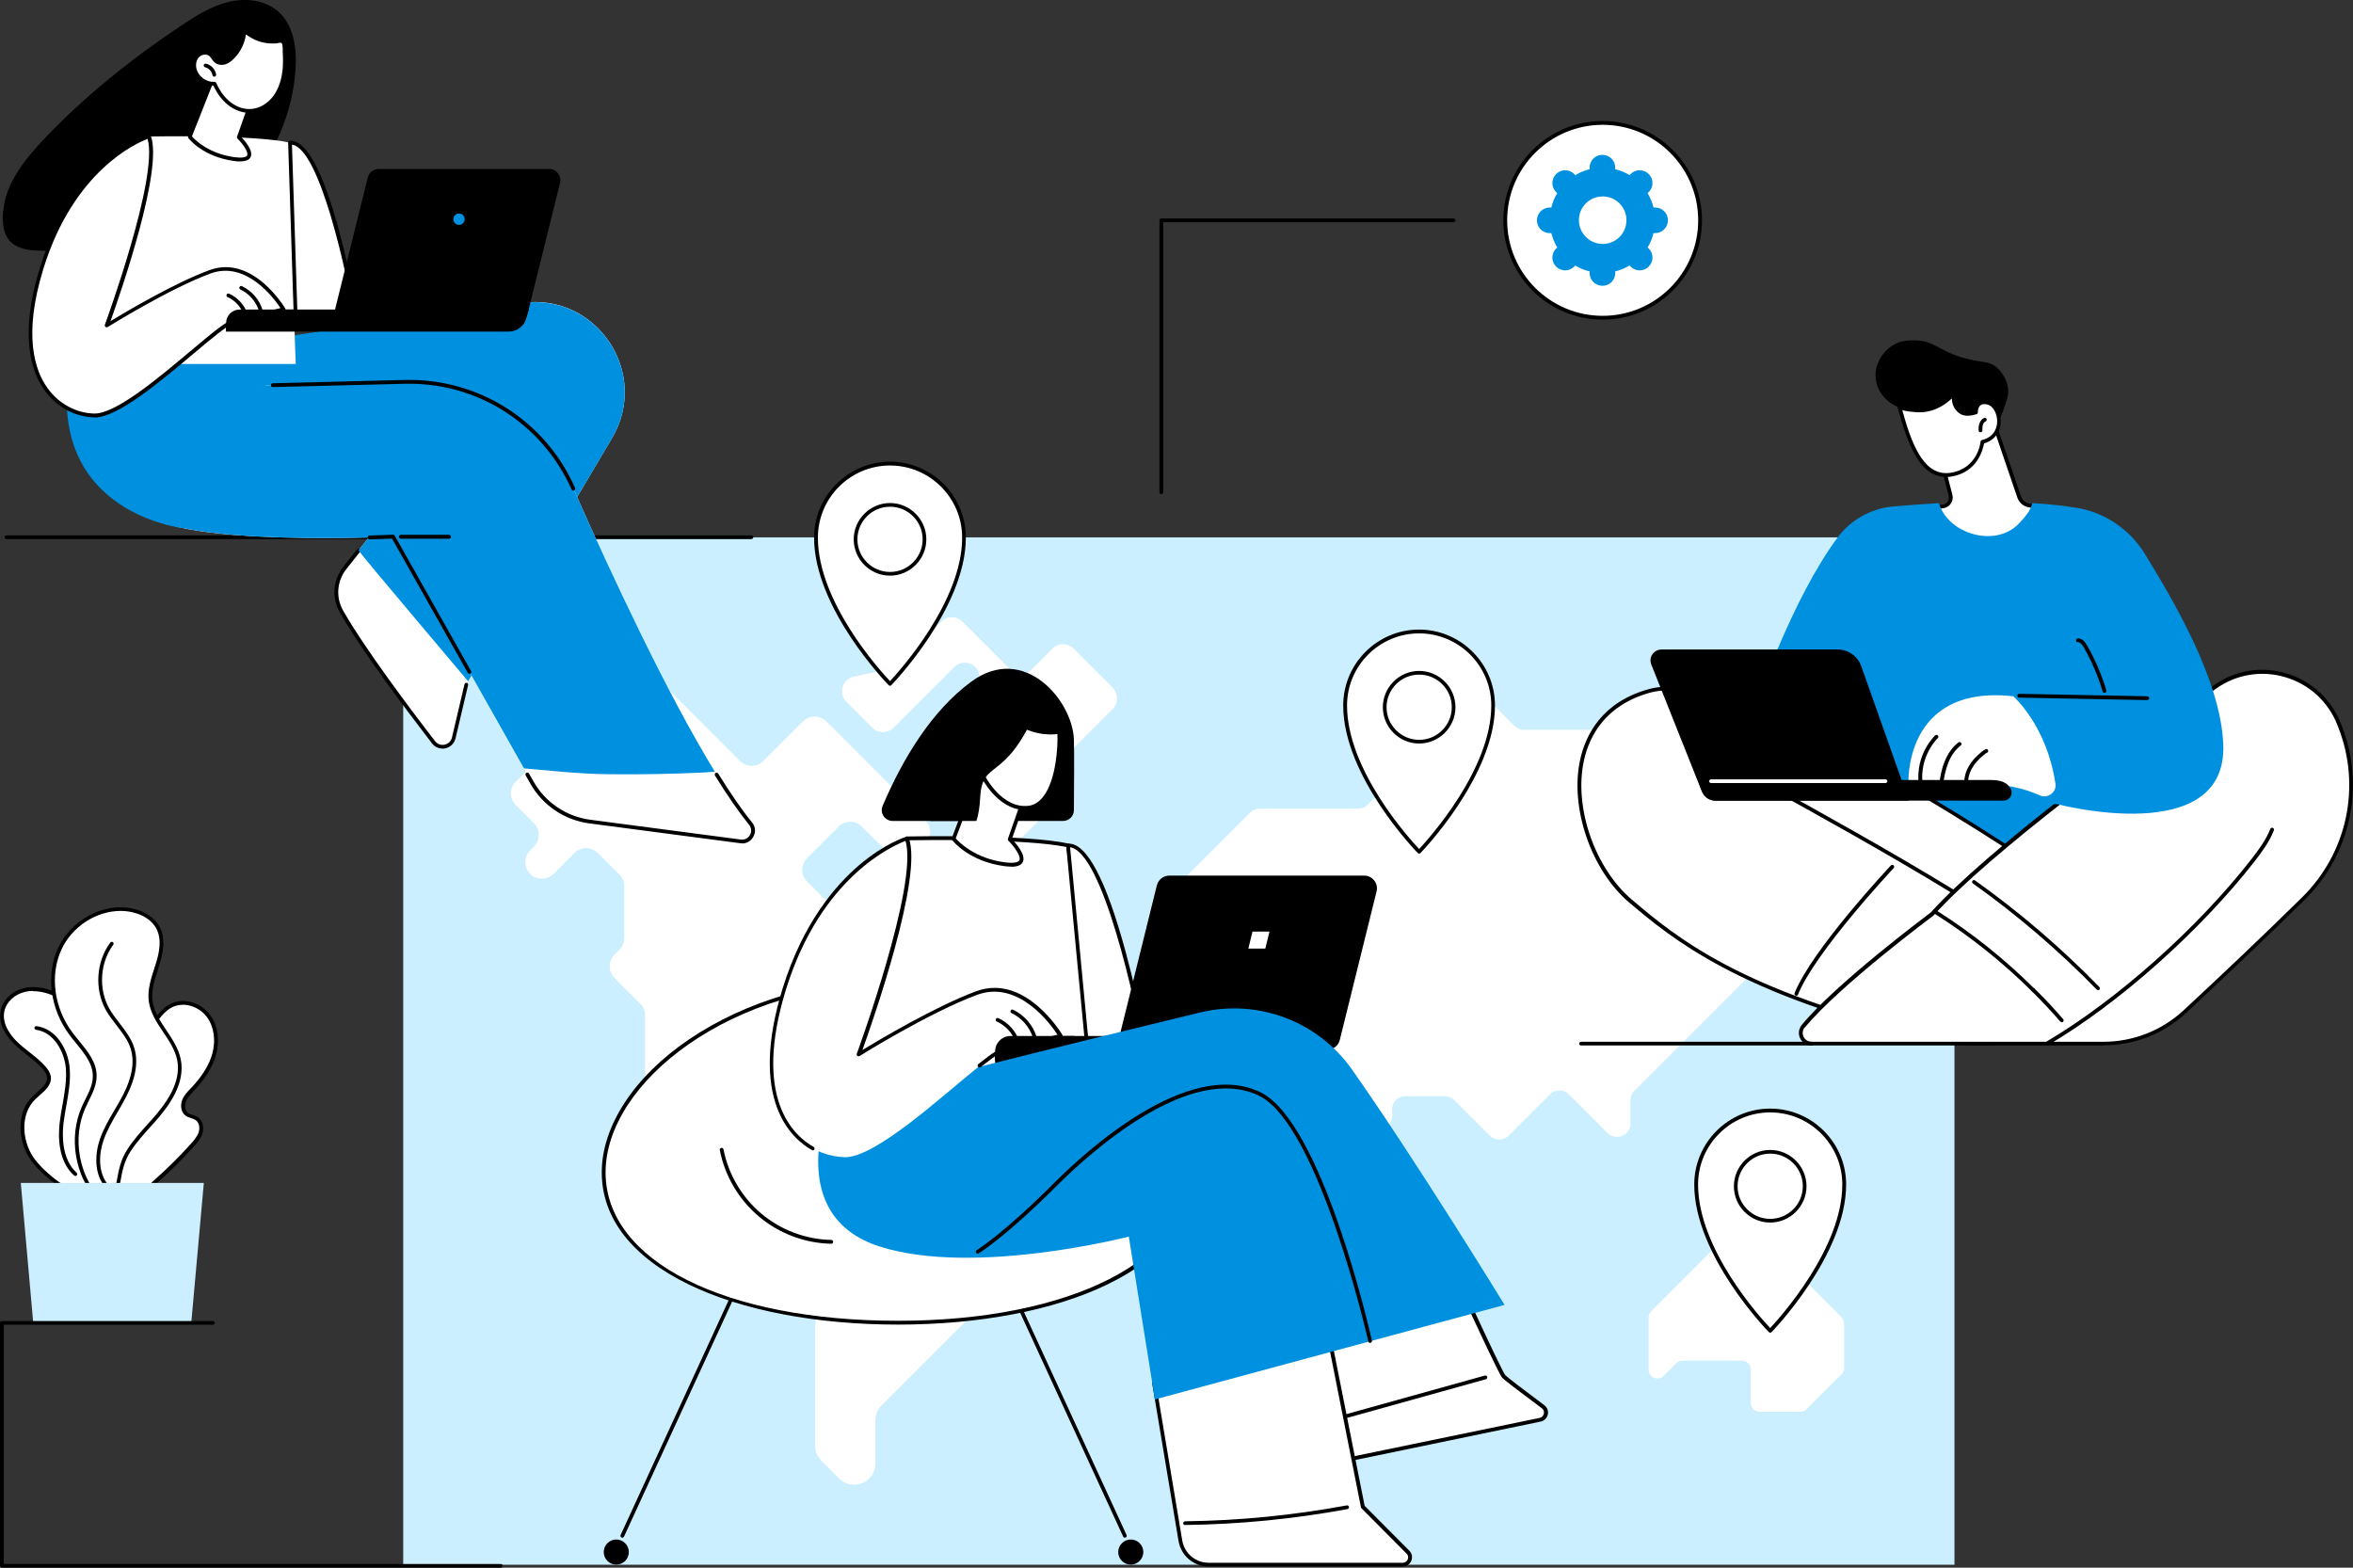
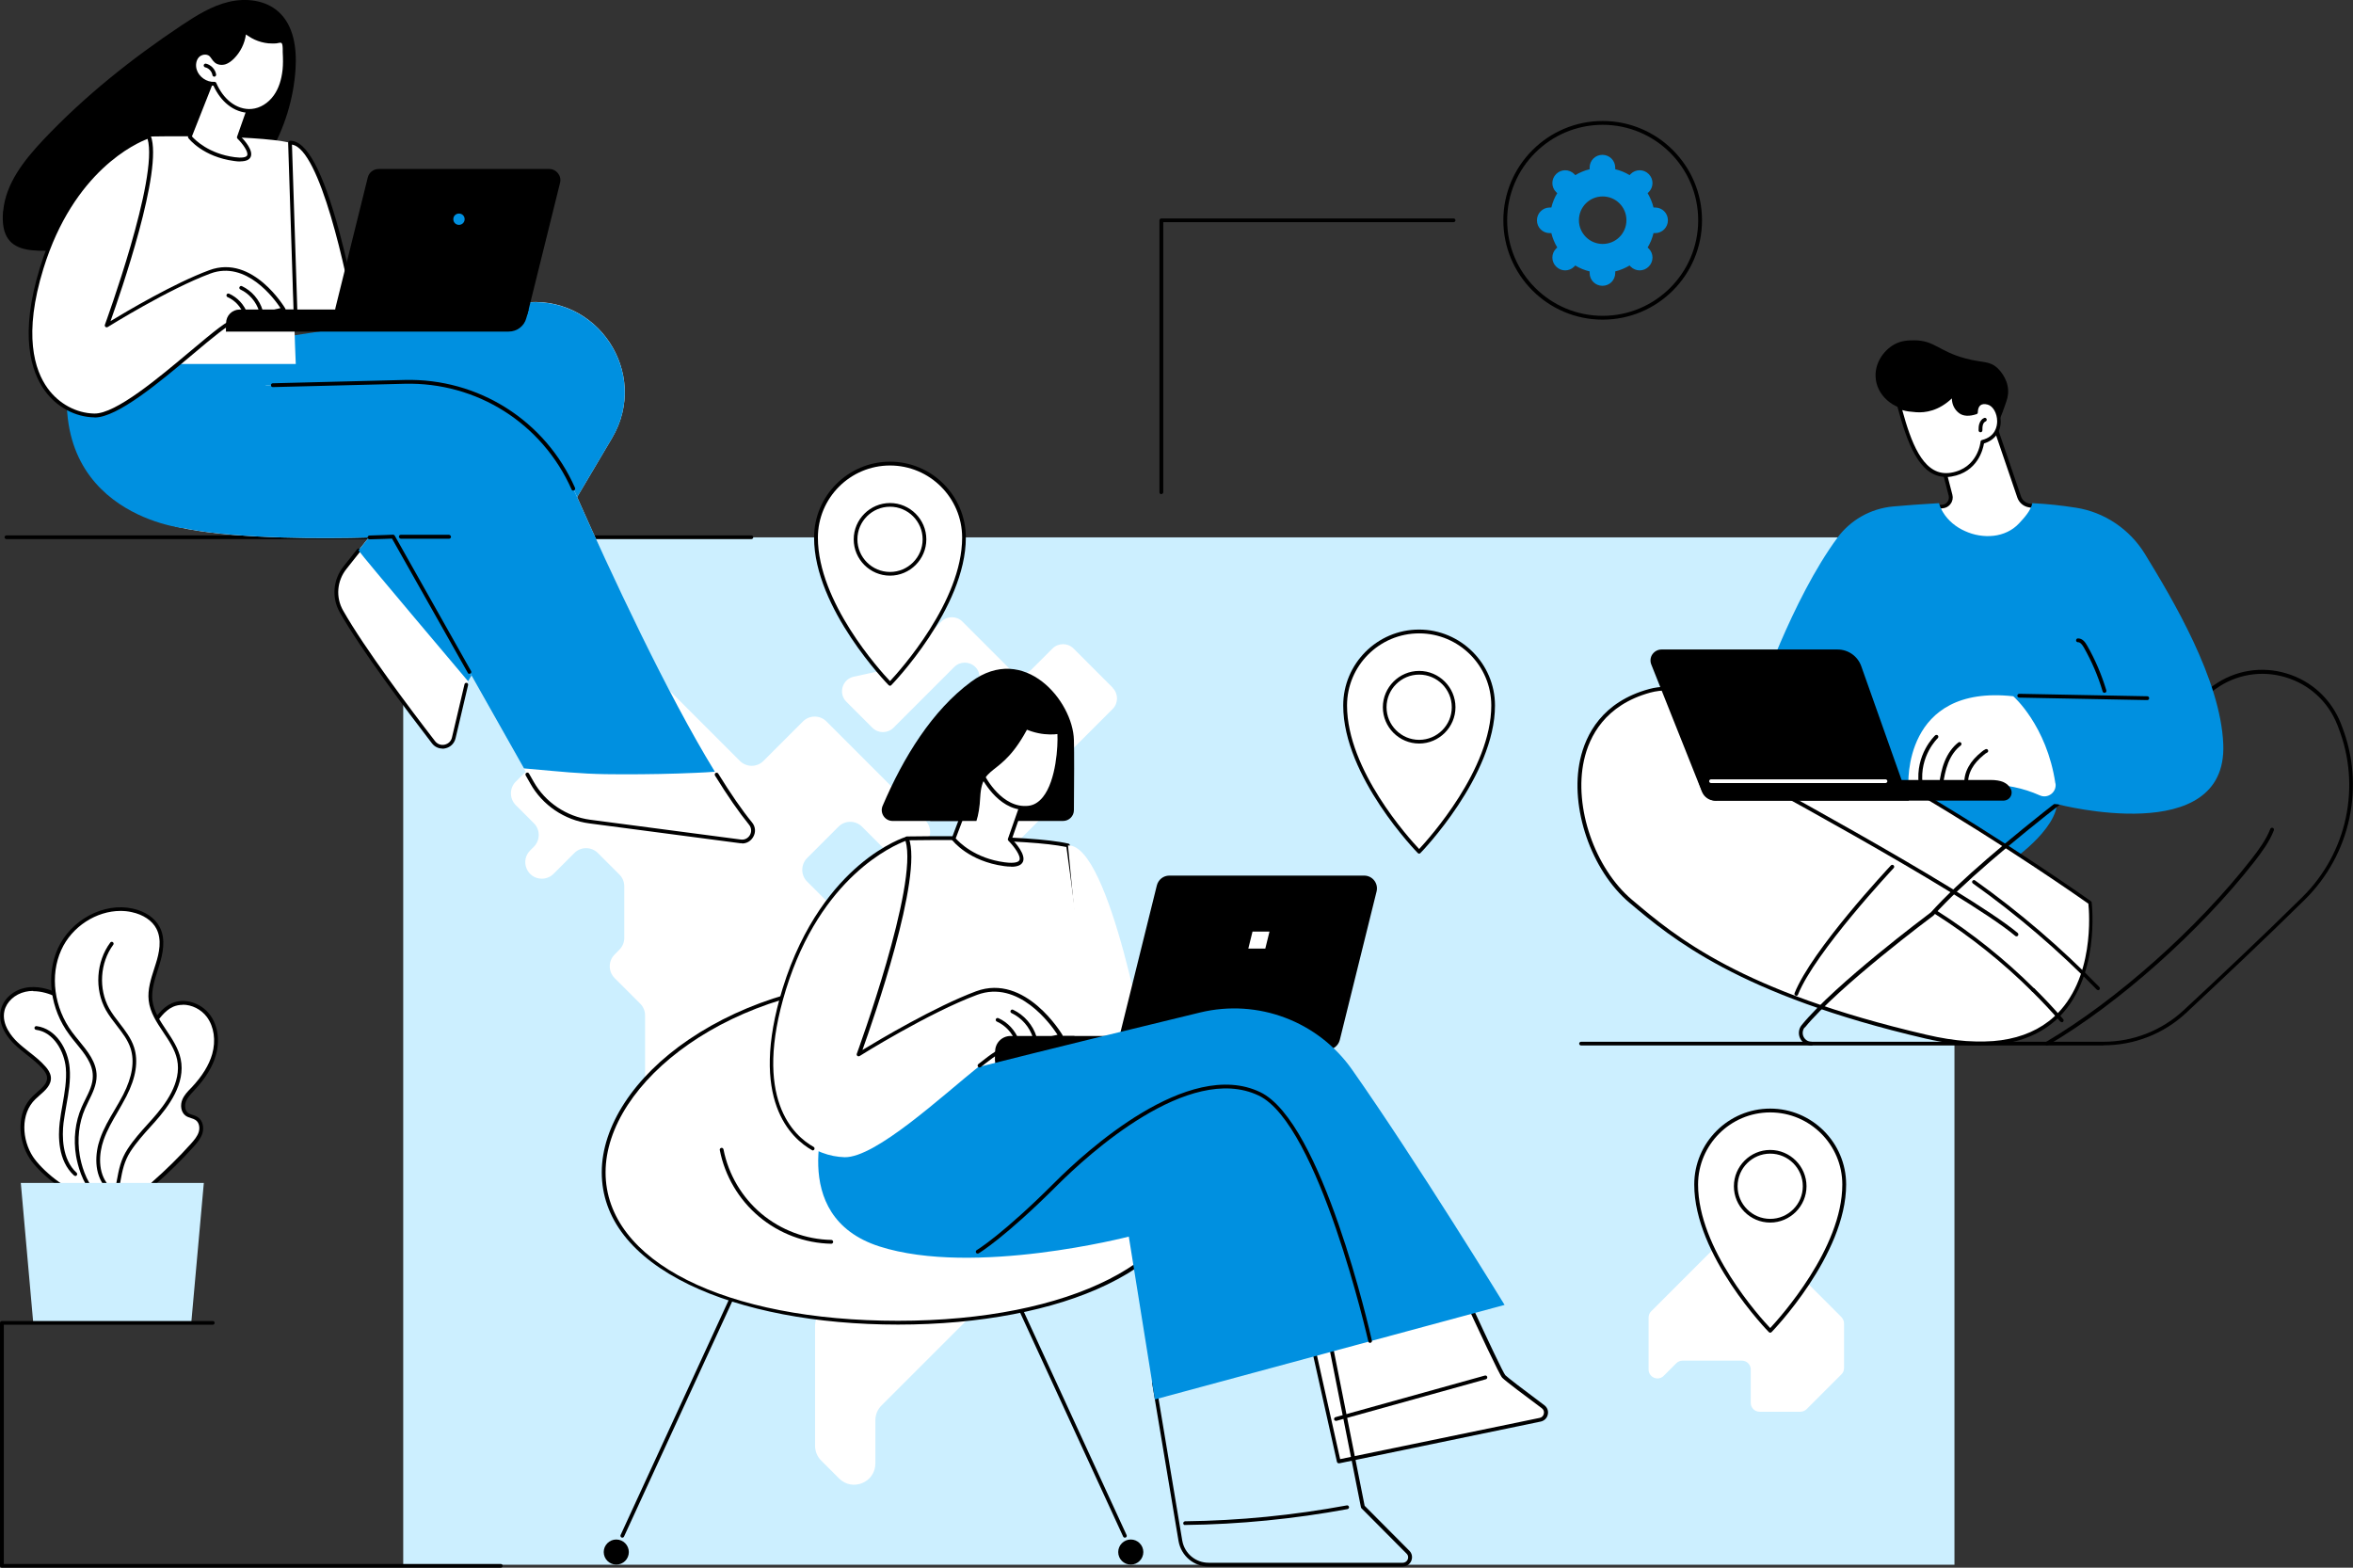
<svg xmlns="http://www.w3.org/2000/svg" id="Layer_1" viewBox="0 0 191.17 127.37">
  <rect x="0" y="0" width="191.17" height="127.37" fill="#333333" stroke="none" />
  <g id="Outsourcing">
    <g>
      <rect x="32.76" y="43.66" width="126.03" height="83.47" fill="#ccefff" />
      <g>
-         <path d="m148.94,56.26h-6.01c-.29,0-.57.12-.77.32l-2.4,2.4c-.2.2-.48.32-.77.32h-15.18c-.29,0-.57-.12-.77-.32l-3.05-3.05c-.63-.63-1.7-.29-1.85.59l-.32,1.88c-.04.22-.14.43-.3.59l-6.39,6.39c-.2.2-.48.32-.77.32h-8.02c-.29,0-.57.12-.77.32l-7.53,7.53c-.2.2-.32.48-.32.77v2.69c0,.29.12.57.32.77l2.96,2.96c.2.2.48.32.77.32h3.47c.97,0,1.46,1.18.77,1.87l-.34.34c-.2.2-.48.32-.77.32h-4.13c-.6,0-1.09-.49-1.09-1.09v-1.22c0-.6-.49-1.09-1.09-1.09h-3.64c-.6,0-1.09.49-1.09,1.09v1.84c0,.29-.12.57-.32.77l-3.5,3.5c-.2.2-.32.48-.32.77v3.42c0,.29.12.57.32.77l2.77,2.77c.2.2.48.32.77.32h5.19c.6,0,1.09.49,1.09,1.09v2.41c0,.29.12.57.32.77l2.22,2.22c.2.2.32.48.32.77v6.07c0,.6.49,1.09,1.09,1.09h1.53c.29,0,.57-.12.77-.32l5.21-5.21c.2-.2.32-.48.32-.77v-3.79c0-.29.12-.57.32-.77l2.14-2.14c.69-.69.2-1.87-.77-1.87-.29,0-.57-.12-.77-.32l-2.2-2.2c-.2-.2-.32-.48-.32-.77v-1.58c0-.97,1.18-1.46,1.87-.77l2.1,2.1c.2.2.48.32.77.32h1.23c.6,0,1.09-.49,1.09-1.09v-.53c0-.6.49-1.09,1.09-1.09h3.19c.29,0,.57.12.77.32l2.88,2.88c.43.43,1.12.43,1.55,0l3.34-3.34c.43-.43,1.12-.43,1.55,0l3.13,3.13c.69.69,1.87.2,1.87-.77v-1.89c0-.29.12-.57.32-.77l9.14-9.14c.2-.2.32-.48.32-.77v-4.51c0-.6-.49-1.09-1.09-1.09h-1.66c-.6,0-1.09-.49-1.09-1.09v-1.29c0-.29.12-.57.32-.77l2.17-2.17c.69-.69,1.87-.2,1.87.77v1.2c0,.29.12.57.32.77l1.6,1.6c.69.69,1.87.2,1.87-.77v-3.6c0-.29.12-.57.32-.77l2.89-2.89c.2-.2.32-.48.32-.77v-5.98c0-.6-.49-1.09-1.09-1.09Z" fill="#fff" />
        <path d="m149.62,107.02l-3.25-3.25c-.46-.46-1.23-.13-1.23.51s-.78.97-1.23.51l-.15-.15c-.12-.12-.19-.27-.21-.44l-.27-2.7c-.04-.37-.35-.65-.72-.65h-2.42c-.19,0-.38.08-.51.21l-5.48,5.48c-.14.14-.21.32-.21.51v4.22c0,.64.78.97,1.23.51l1.02-1.02c.14-.14.32-.21.51-.21h4.82c.4,0,.72.32.72.72v2.71c0,.4.32.72.72.72h3.31c.19,0,.38-.08.51-.21l2.83-2.83c.14-.14.21-.32.21-.51v-3.62c0-.19-.08-.38-.21-.51Z" fill="#fff" />
        <path d="m80.52,98.97l-10.09-6.31c-.68-.43-1.57-.33-2.14.24l-4.49,4.49c-.67.67-.67,1.77,0,2.44l3.58,3.58c.67.67.67,1.77,0,2.44l-.65.65c-.32.32-.51.76-.51,1.22v9.74c0,.46.18.9.51,1.22l1.44,1.44c1.09,1.09,2.95.32,2.95-1.22v-3.5c0-.46.18-.9.51-1.22l9.2-9.2c.32-.32.51-.76.51-1.22v-3.33c0-.6-.31-1.15-.81-1.46Z" fill="#fff" />
        <path d="m75.54,76.29l-2.68-2.68c-.52-.52-1.37-.52-1.9,0l-.75.75c-.52.52-1.37.52-1.9,0l-2.74-2.74c-.52-.52-.52-1.37,0-1.9l2.56-2.56c.52-.52,1.37-.52,1.9,0l2.32,2.32c.52.52,1.37.52,1.9,0l.93-.93c.52-.52.52-1.37,0-1.9l-8.04-8.04c-.52-.52-1.37-.52-1.9,0l-3.22,3.22c-.52.52-1.37.52-1.9,0l-7.32-7.32c-.52-.52-1.37-.52-1.9,0l-9,9c-.52.52-.52,1.37,0,1.9l1.48,1.48c.52.52.52,1.37,0,1.9l-.31.31c-.84.84-.25,2.29.95,2.29.36,0,.7-.14.95-.39l1.7-1.7c.52-.52,1.37-.52,1.9,0l1.76,1.76c.25.25.39.59.39.95v4.19c0,.36-.14.7-.39.95l-.4.41c-.52.52-.52,1.37,0,1.9l2.09,2.09c.25.25.39.59.39.95v7c0,.47.25.9.65,1.15l4.26,2.57c.18.11.38.17.59.19l2.93.22.26.03c1.26.15,2-1.38,1.11-2.28l-.34-.34c-.25-.25-.59-.39-.95-.39h-.54c-.74,0-1.34-.6-1.34-1.34v-.24c0-.74.6-1.34,1.34-1.34h5.09c.36,0,.7-.14.95-.39l9.13-9.13c.52-.52.52-1.37,0-1.9Z" fill="#fff" />
        <path d="m90.42,55.89l-3.2-3.2c-.47-.47-1.23-.47-1.71,0l-1.71,1.71c-.47.47-1.23.47-1.71,0l-3.9-3.9c-.47-.47-1.23-.47-1.71,0l-3.49,3.49c-.16.16-.37.28-.6.33l-3.03.66c-.93.2-1.27,1.36-.6,2.03l2.12,2.12c.47.47,1.23.47,1.71,0l4.94-4.94c.47-.47,1.23-.47,1.71,0,.47.47.47,1.23,0,1.71l-1.69,1.69c-.47.47-.47,1.23,0,1.71l1.1,1.1c.23.23.35.53.35.85v7.91c0,1.07,1.3,1.61,2.06.85l5.48-5.48c.23-.23.35-.53.35-.85v-2.07c0-.32.13-.63.35-.85l3.16-3.16c.47-.47.47-1.24,0-1.71Z" fill="#fff" />
      </g>
      <g>
        <circle cx="143.82" cy="96.4" r="4.32" transform="translate(16.95 214.22) rotate(-76.72)" fill="#fff" />
        <g>
          <path d="m143.82,90.23c-3.32,0-6.01,2.69-6.01,6.01,0,5.79,6.01,11.89,6.01,11.89,0,0,6.01-6.15,6.01-11.89,0-3.32-2.69-6.01-6.01-6.01Zm0,8.95c-1.55,0-2.8-1.25-2.8-2.8s1.25-2.8,2.8-2.8,2.8,1.25,2.8,2.8-1.25,2.8-2.8,2.8Z" fill="#fff" />
          <path d="m143.82,108.28s-.08-.02-.11-.05c-.06-.06-6.06-6.21-6.06-11.99,0-3.4,2.77-6.17,6.17-6.17s6.17,2.77,6.17,6.17c0,5.73-5.99,11.93-6.06,11.99-.03.03-.07.05-.11.05h0Zm0-17.9c-3.23,0-5.86,2.63-5.86,5.86,0,5.23,5.04,10.8,5.86,11.66.81-.87,5.86-6.48,5.86-11.66,0-3.23-2.63-5.86-5.86-5.86Zm0,8.95c-1.63,0-2.95-1.33-2.95-2.95s1.33-2.95,2.95-2.95,2.95,1.33,2.95,2.95-1.33,2.95-2.95,2.95Zm0-5.6c-1.46,0-2.65,1.19-2.65,2.65s1.19,2.65,2.65,2.65,2.65-1.19,2.65-2.65-1.19-2.65-2.65-2.65Z" />
        </g>
      </g>
      <g>
        <circle cx="72.31" cy="43.84" r="4.32" transform="translate(21.85 111.69) rotate(-84.59)" fill="#fff" />
        <g>
          <path d="m72.31,37.67c-3.32,0-6.01,2.69-6.01,6.01,0,5.79,6.01,11.89,6.01,11.89,0,0,6.01-6.15,6.01-11.89,0-3.32-2.69-6.01-6.01-6.01Zm0,8.95c-1.55,0-2.8-1.25-2.8-2.8s1.25-2.8,2.8-2.8,2.8,1.25,2.8,2.8-1.25,2.8-2.8,2.8Z" fill="#fff" />
          <path d="m72.31,55.72s-.08-.02-.11-.05c-.06-.06-6.06-6.21-6.06-11.99,0-3.4,2.77-6.17,6.17-6.17s6.16,2.77,6.16,6.17c0,5.73-5.99,11.93-6.06,11.99-.03.03-.07.05-.11.05h0Zm0-17.9c-3.23,0-5.86,2.63-5.86,5.86,0,5.23,5.04,10.8,5.86,11.66.81-.87,5.86-6.48,5.86-11.66,0-3.23-2.63-5.86-5.86-5.86Zm0,8.95c-1.63,0-2.95-1.33-2.95-2.95s1.33-2.95,2.95-2.95,2.95,1.33,2.95,2.95-1.33,2.95-2.95,2.95Zm0-5.6c-1.46,0-2.65,1.19-2.65,2.65s1.19,2.65,2.65,2.65,2.65-1.19,2.65-2.65-1.19-2.65-2.65-2.65Z" />
        </g>
      </g>
      <g>
        <circle cx="115.3" cy="57.47" r="4.32" transform="translate(32.87 156.48) rotate(-76.72)" fill="#fff" />
        <g>
          <path d="m115.3,51.3c-3.32,0-6.01,2.69-6.01,6.01,0,5.79,6.01,11.89,6.01,11.89,0,0,6.01-6.15,6.01-11.89,0-3.32-2.69-6.01-6.01-6.01Zm0,8.95c-1.55,0-2.8-1.25-2.8-2.8s1.25-2.8,2.8-2.8,2.8,1.25,2.8,2.8-1.25,2.8-2.8,2.8Z" fill="#fff" />
          <path d="m115.3,69.36s-.08-.02-.11-.05c-.06-.06-6.06-6.21-6.06-11.99,0-3.4,2.77-6.17,6.16-6.17s6.17,2.77,6.17,6.17c0,5.73-5.99,11.93-6.06,11.99-.03.03-.07.05-.11.05h0Zm0-17.9c-3.23,0-5.86,2.63-5.86,5.86,0,5.23,5.04,10.8,5.86,11.66.81-.87,5.86-6.48,5.86-11.66,0-3.23-2.63-5.86-5.86-5.86Zm0,8.95c-1.63,0-2.95-1.33-2.95-2.95s1.33-2.95,2.95-2.95,2.95,1.33,2.95,2.95-1.33,2.95-2.95,2.95Zm0-5.6c-1.46,0-2.65,1.19-2.65,2.65s1.19,2.65,2.65,2.65,2.65-1.19,2.65-2.65-1.19-2.65-2.65-2.65Z" />
        </g>
      </g>
    </g>
    <g>
      <path d="m61.05,43.8H.52c-.08,0-.15-.07-.15-.15s.07-.15.15-.15h60.53c.08,0,.15.07.15.15s-.07.15-.15.15Z" />
      <g>
        <path d="m.26,17.15c.2-2.25,1.71-4.14,3.25-5.78,3.35-3.55,7.2-6.62,11.27-9.33,1.19-.79,2.42-1.56,3.81-1.89,1.39-.33,2.97-.15,4.03.8,1.26,1.12,1.5,2.99,1.39,4.67-.31,4.84-2.97,9.47-7,12.17-3.09,2.08-6.92,2.97-10.62,2.59-2.67-.27-6.52,1.06-6.14-3.24Z" />
        <g>
          <path d="m42.41,24.62l-14.41,2-5.94,2.79c-1.81,6.47,14.42,6.08,14.42,6.08l-8.47,10.63c-.81,1.02-.93,2.43-.28,3.56,1.78,3.12,5.55,8.12,7.48,10.62.48.62,1.46.41,1.64-.36l1.02-4.33,11.85-20.01c3.13-5.28-1.23-11.83-7.31-10.99Z" fill="#fff" />
          <path d="m35.95,60.82c-.33,0-.64-.15-.85-.42-2.04-2.65-5.73-7.55-7.49-10.64-.68-1.19-.56-2.66.3-3.74l1.11-1.4c.05-.07.15-.08.22-.02.07.05.08.15.02.22l-1.11,1.4c-.78.98-.89,2.31-.27,3.39,1.75,3.08,5.43,7.97,7.47,10.61.19.24.48.35.78.28.3-.07.52-.28.59-.58l1.02-4.33c.02-.08.1-.13.18-.11.08.02.13.1.11.18l-1.02,4.33c-.1.41-.41.72-.83.81-.08.02-.16.03-.23.03Z" />
          <path d="m42.41,24.62l-14.41,2-8.76,3.96c-1.81,6.47,17.25,4.91,17.25,4.91l-7.36,9.23c.35.53,8.71,10.39,8.9,10.63l11.69-19.74c3.13-5.28-1.23-11.83-7.31-10.99Z" fill="#0090e0" />
          <path d="m20.61,31.33l12.26-.31c5.91-.15,11.32,3.28,13.71,8.68,3.92,8.86,10.05,21.87,14.38,27.19.51.63,0,1.55-.81,1.45l-12.25-1.61c-1.98-.26-3.72-1.43-4.7-3.17l-11.27-19.96s-22.56,1.09-20.56-3.38c2-4.47,9.23-8.89,9.23-8.89Z" fill="#fff" />
          <path d="m60.28,68.51s-.1,0-.14,0l-12.25-1.61c-2.02-.26-3.82-1.48-4.81-3.25l-.37-.65c-.04-.07-.02-.17.06-.21.07-.04.17-.02.21.06l.37.65c.95,1.69,2.67,2.84,4.59,3.1l12.25,1.61c.37.05.62-.16.74-.37.12-.21.16-.54-.07-.83-.82-1.01-1.76-2.36-2.77-4-.04-.07-.02-.17.05-.21.07-.04.17-.02.21.05,1.01,1.63,1.93,2.97,2.75,3.97.28.34.32.79.1,1.17-.19.34-.53.54-.9.54Z" />
          <path d="m44.81,62.63c.97.09,1.94.17,2.92.22.97.05,1.95.06,2.92.06,1.96,0,3.91-.03,5.87-.12.52-.02,1.04-.05,1.56-.09-3.89-6.34-8.38-15.98-11.5-23-2.39-5.4-7.8-8.83-13.71-8.68l-12.26.31s-7.24,4.43-9.23,8.89c-2,4.47,20.56,3.38,20.56,3.38l10.63,18.83c.75.06,1.5.13,2.25.2Z" fill="#0090e0" />
          <path d="m46.58,39.86c-.06,0-.12-.03-.14-.09-2.38-5.37-7.7-8.74-13.57-8.59l-10.71.27s0,0,0,0c-.08,0-.15-.07-.15-.15,0-.08.06-.16.15-.16l10.71-.27c5.99-.15,11.43,3.29,13.85,8.77.03.08,0,.17-.08.2-.02,0-.04.01-.06.01Z" />
          <path d="m38.14,54.75c-.05,0-.11-.03-.13-.08l-6.16-10.91c-.23.01-.89.04-1.82.06-.08,0-.16-.06-.16-.15,0-.08.06-.16.15-.16,1.17-.03,1.9-.07,1.91-.07.06,0,.11.03.14.08l6.2,11c.04.07.02.17-.06.21-.02.01-.05.02-.08.02Z" />
          <path d="m36.49,43.77h-3.93c-.08-.02-.15-.08-.15-.17,0-.08.07-.15.15-.15h3.93c.08.02.15.08.15.17,0,.08-.07.15-.15.15Z" />
          <path d="m28,26.62l-6.31,4.6s-6.32,5.69-6.8,11.69c0,0-12.28-1.3-8.87-14.87l15.56-.44,6.42-.98Z" fill="#0090e0" />
        </g>
        <g>
          <g>
            <path d="m7.51,29.57l4.59-18.48s8.47-.17,11.45.5c0,0,.33,15.01.48,17.98H7.51Z" fill="#fff" />
            <g>
              <path d="m29.05,26.42s-2.49-14.97-5.49-14.82l.48,14.82h5.01Z" fill="#fff" />
              <path d="m29.05,26.57h-5.01c-.08,0-.15-.07-.15-.15l-.48-14.82c0-.08.06-.15.15-.16,1.33-.06,2.68,2.45,4.03,7.47.99,3.69,1.62,7.44,1.62,7.48,0,.04,0,.09-.03.12-.03.03-.07.05-.12.05Zm-4.86-.31h4.68c-.71-4.15-2.89-14.18-5.15-14.51l.47,14.51Z" />
            </g>
          </g>
          <g>
            <path d="m41.34,26.94h-22.97v-.69c0-.61.49-1.1,1.1-1.1h23.48l-.19.7c-.17.65-.76,1.09-1.43,1.09Z" />
            <path d="m42,26.12h-13.86c-.59,0-1.03-.56-.88-1.13l2.62-10.57c.1-.41.47-.69.88-.69h13.86c.59,0,1.03.56.88,1.13l-2.62,10.57c-.1.41-.47.69-.88.69Z" />
            <path d="m37.75,17.81c0,.25-.2.46-.46.46s-.46-.2-.46-.46.2-.46.46-.46.46.2.46.46Z" fill="#0090e0" />
          </g>
        </g>
        <g>
          <g>
            <path d="m23.04,25.14s-2.53-4.33-5.98-3.05-8.38,4.36-8.38,4.36c0,0,4.55-12.35,3.42-15.36,0,0-5.96,1.79-8.71,10.69-2.75,8.9,1.35,11.93,4.27,11.98,2.91.05,10.22-7.64,11.38-7.64l4.01-.98Z" fill="#fff" />
            <path d="m7.69,33.91s-.02,0-.03,0c-1.56-.03-3.06-.84-4.02-2.17-1.12-1.54-2.09-4.53-.39-10.01,2.75-8.88,8.75-10.77,8.81-10.79.08-.02.16.02.19.09,1.03,2.75-2.48,12.84-3.27,15.06,1.22-.74,5.15-3.08,8.03-4.14,3.54-1.31,6.14,3.07,6.17,3.12.02.04.03.09,0,.14-.02.04-.06.08-.1.09l-4.01.98s-.02,0-.04,0h0c-.39,0-1.83,1.21-3.35,2.49-2.73,2.29-6.13,5.15-7.99,5.15Zm4.31-22.63c-.91.34-6.01,2.58-8.47,10.54-1.66,5.36-.73,8.26.35,9.74.91,1.25,2.32,2.01,3.78,2.04,1.75.03,5.25-2.92,7.82-5.08,1.92-1.61,3.04-2.54,3.53-2.56l3.78-.93c-.52-.78-2.79-3.88-5.69-2.81-3.4,1.26-8.3,4.32-8.35,4.35-.06.03-.13.03-.18-.01-.05-.04-.07-.11-.05-.17.04-.12,4.38-11.95,3.47-15.11Z" />
          </g>
          <path d="m19.94,25.66c-.06,0-.12-.04-.14-.1-.22-.62-.71-1.16-1.31-1.42-.08-.03-.11-.12-.08-.2.03-.08.12-.11.2-.08.68.3,1.24.9,1.48,1.6.03.08-.01.17-.09.2-.02,0-.03,0-.05,0Z" />
          <path d="m21.2,25.4c-.07,0-.13-.04-.15-.11-.23-.77-.8-1.43-1.52-1.77-.08-.04-.11-.13-.07-.2.04-.08.13-.11.2-.07.8.38,1.43,1.11,1.68,1.96.02.08-.02.17-.1.19-.01,0-.03,0-.04,0Z" />
          <path d="m18.37,26.94v-.69c0-.61.49-1.1,1.1-1.1h4.57l-5.67,1.79Z" />
        </g>
        <g>
          <g>
            <path d="m17.41,6.07l-1.99,5.05s1.12,1.47,3.62,1.81c2.5.34.37-1.76.37-1.76l1.21-3.46-3.21-1.64Z" fill="#fff" />
            <path d="m19.52,13.12c-.15,0-.31-.01-.5-.04-2.54-.34-3.68-1.81-3.72-1.87-.03-.04-.04-.1-.02-.15l1.99-5.05s.05-.07.09-.09.09-.01.12,0l3.21,1.64c.07.03.1.11.08.19l-1.18,3.37c.28.29,1.02,1.12.77,1.64-.11.23-.39.35-.84.35Zm-3.92-2.03c.25.28,1.36,1.4,3.46,1.68.57.08.94.02,1.02-.14.13-.27-.37-.96-.78-1.36-.04-.04-.06-.1-.04-.16l1.17-3.33-2.94-1.5-1.9,4.81Z" />
          </g>
          <g>
            <g>
              <path d="m23.11,5.67c-.07.77-.29,1.54-.73,2.17s-1.14,1.11-1.91,1.17c-.67.06-1.34-.19-1.86-.61-.52-.42-.91-.99-1.18-1.6-.7.05-1.39-.44-1.6-1.1-.12-.39-.07-.84.2-1.14.27-.3.78-.38,1.09-.11.17.15.26.38.44.53.2.16.49.18.73.1.24-.08.45-.25.63-.43.56-.58.91-1.37.94-2.17,0,.08.35.29.41.33.15.11.32.2.49.28.33.15.69.25,1.06.29.19.02.37.02.56.01.15,0,.36-.09.5-.05.3.08.23.65.25.88.03.48.03.96-.01,1.44Z" fill="#fff" />
              <path d="m20.28,9.17c-.61,0-1.24-.23-1.76-.65-.48-.38-.87-.9-1.18-1.56-.74,0-1.43-.51-1.65-1.22-.14-.47-.05-.97.23-1.29.34-.38.95-.43,1.3-.13.1.09.17.19.24.28.06.09.12.18.2.24.15.12.37.15.59.07.19-.06.37-.18.57-.39.54-.55.86-1.3.9-2.07h0c0-.09.07-.15.16-.15.07,0,.12.05.14.11.03.03.1.09.3.22l.04.03c.14.1.3.19.46.26.32.15.66.24,1.01.28.18.02.36.02.53.01.04,0,.1-.01.15-.02.13-.02.27-.05.4-.02.36.1.36.59.36.89,0,.05,0,.1,0,.14.03.58.03,1.05-.01,1.47-.09.89-.34,1.65-.76,2.24-.5.71-1.25,1.17-2.02,1.24-.07,0-.14,0-.21,0Zm-2.85-2.52c.06,0,.12.04.14.09.29.66.67,1.17,1.13,1.54.52.42,1.16.63,1.75.57.68-.06,1.35-.47,1.8-1.11.39-.55.62-1.25.71-2.09h0c.04-.41.04-.86.01-1.42,0-.04,0-.1,0-.16,0-.18,0-.55-.13-.59-.06-.02-.17,0-.26.02-.06.01-.13.03-.19.03-.19.01-.39,0-.59-.01-.39-.04-.76-.14-1.11-.3-.18-.08-.35-.18-.51-.29l-.04-.02c-.06-.04-.11-.08-.16-.11-.1.73-.44,1.42-.96,1.95-.24.24-.46.39-.69.47-.31.1-.65.05-.87-.13-.11-.09-.19-.2-.26-.3-.06-.09-.12-.17-.18-.23-.23-.2-.64-.15-.87.1-.21.24-.28.63-.17.99.18.6.82,1.04,1.44,1,0,0,0,0,0,0Zm2.58-4.17h0s0,0,0,0Zm0,0h0s0,0,0,0Z" />
            </g>
            <g>
              <path d="m16.7,5.31c.36.08.65.4.71.76l-.71-.76Z" fill="#fff" />
              <path d="m17.41,6.23c-.07,0-.14-.05-.15-.13-.05-.3-.3-.57-.59-.63-.08-.02-.13-.1-.12-.18.02-.08.1-.13.18-.12.42.1.76.46.83.88.01.08-.04.16-.13.18,0,0-.02,0-.02,0Z" />
            </g>
          </g>
        </g>
      </g>
    </g>
    <g>
      <g>
        <g>
          <g>
            <path d="m162.19,34.95l1.86,5.44c.12.35.41.6.77.67l.83.16s-2.15,4.67-5.78,3.89c-3.63-.78-2.83-3.89-2.83-3.89l.77-.06c.46-.04.77-.48.66-.93l-.86-3.34s3.52-2.83,4.58-1.94Z" fill="#fff" />
            <path d="m160.68,45.35c-.27,0-.55-.03-.84-.09-1.2-.26-2.07-.8-2.56-1.6-.71-1.16-.4-2.43-.39-2.48.02-.06.07-.11.14-.11l.77-.06c.17-.01.33-.1.43-.25.1-.14.13-.32.09-.49l-.86-3.34c-.02-.06,0-.12.05-.16.37-.3,3.65-2.88,4.78-1.94.02.02.04.04.05.07l1.86,5.44c.1.29.35.51.66.57l.83.16s.09.04.11.08c.02.04.02.09,0,.13-.02.04-1.91,4.07-5.11,4.07Zm-3.51-3.99c-.05.31-.16,1.28.37,2.14.45.73,1.24,1.22,2.36,1.46,3.07.66,5.08-2.8,5.52-3.63l-.63-.12c-.41-.08-.75-.38-.89-.78l-1.84-5.39c-.81-.58-3.28,1.12-4.28,1.91l.84,3.24c.07.26.02.53-.14.74-.15.22-.39.35-.66.37l-.65.05Z" />
          </g>
          <path d="m152.4,30.83c.21,1.59,1.82,2.54,2.91,2.44.04,0,.08,0,.11-.01.05.07.1.13.16.19.69.73,1.95.76,2.87.35.37.2.87.49,1.42.87,1.77,1.24,2.38.2,3.07-1.86.09-.27.24-.63.21-1.14-.06-1-.77-1.67-.86-1.76-.67-.62-1.19-.41-2.61-.79-2.17-.58-2.51-1.48-4.19-1.47-.45,0-1.01.01-1.6.34-.86.48-1.65,1.57-1.49,2.82Z" />
          <g>
            <path d="m161.07,35.9s-.18,2.26-2.54,2.66-3.38-2.42-4.21-5.51c.32.21.9.26,1.35.29,1.84.13,2.98-1.25,3.15-1.44-.22.6,0,1.24.46,1.56.26.18.65.24,1.25.04,0,0-.04-1.04.99-.78,1.03.26,1.51,2.68-.45,3.18Z" fill="#fff" />
            <path d="m158.1,38.75c-2.21,0-3.18-2.9-3.93-5.66-.02-.06,0-.13.06-.16.05-.04.12-.04.17,0,.3.2.91.24,1.27.27.76.06,1.9-.13,2.99-1.35l.04-.04c.05-.05.13-.06.19-.03.06.04.09.12.06.18-.19.52-.02,1.09.41,1.38.23.16.58.18,1.01.05.01-.17.08-.5.32-.69.21-.17.5-.21.85-.12.58.15,1.01.86,1.01,1.66,0,.87-.51,1.53-1.36,1.79-.08.47-.51,2.33-2.65,2.69-.16.03-.31.04-.46.04Zm-3.55-5.43c.7,2.55,1.63,5.12,3.56,5.12.13,0,.26-.01.39-.03,2.21-.37,2.41-2.5,2.41-2.52,0-.07.05-.12.12-.14,1.11-.28,1.23-1.15,1.23-1.52,0-.65-.34-1.25-.78-1.36-.26-.07-.45-.04-.58.06-.22.18-.21.56-.21.57,0,.07-.04.13-.11.15-.58.19-1.05.17-1.38-.06-.4-.28-.62-.74-.62-1.22-1.08,1.02-2.16,1.18-2.92,1.12-.39-.03-.79-.07-1.1-.17Z" />
          </g>
          <path d="m160.9,35.12c-.08,0-.15-.07-.15-.15,0-.17,0-.36.06-.54.07-.22.21-.4.39-.47.08-.03.17,0,.2.08.03.08,0,.17-.08.2-.1.04-.18.14-.22.28-.04.14-.04.3-.04.45,0,.08-.07.15-.15.15Z" />
        </g>
        <g>
          <path d="m167.06,64.57l-11-1.38-1.05,2.51,8.52,4.15s4.22-2.91,3.53-5.28Z" fill="#0090e0" />
          <g>
            <g>
              <g>
                <path d="m169.8,73.35s-27.45-19.49-35.76-17.22-6.43,12.98-1.55,17.11c3.4,2.87,8.78,7.46,23.98,11s13.33-10.88,13.33-10.88Z" fill="#fff" />
                <path d="m160.87,84.94c-1.34,0-2.82-.19-4.43-.56-15.17-3.53-20.69-8.2-24-10.99l-.05-.04c-3.11-2.62-4.87-7.73-4.01-11.63.45-2.04,1.79-4.7,5.61-5.74,3.49-.96,10.59,1.66,21.11,7.77,7.82,4.54,14.71,9.42,14.78,9.47.03.02.06.06.06.11,0,.06.76,6.23-2.89,9.53-1.53,1.39-3.61,2.08-6.19,2.08Zm-25.29-28.85c-.55,0-1.06.06-1.5.18-3.67,1.01-4.96,3.55-5.39,5.51-.84,3.8.88,8.77,3.91,11.33l.05.04c3.49,2.95,8.77,7.41,23.87,10.92,4.62,1.08,8.1.59,10.35-1.45,3.34-3.02,2.87-8.54,2.8-9.2-1.32-.93-24.75-17.34-34.07-17.34Z" />
              </g>
              <path d="m145.95,80.9s-.04,0-.06-.01c-.08-.03-.12-.12-.09-.2,1.41-3.52,7.57-10.1,7.83-10.38.06-.06.16-.06.22,0,.06.06.06.16,0,.22-.06.07-6.39,6.82-7.77,10.28-.02.06-.08.1-.14.1Z" />
            </g>
            <path d="m163.83,76.08s-.07-.01-.1-.04c-4.18-3.51-23.18-13.73-23.37-13.83-.07-.04-.1-.13-.06-.21.04-.07.13-.1.21-.06.19.1,19.21,10.34,23.42,13.86.06.05.07.15.02.22-.03.04-.07.05-.12.05Z" />
          </g>
          <g>
-             <path d="m146.5,83.37c-.21.26-.26.62-.11.92s.45.5.78.5h23.72c2.46,0,4.82-.93,6.62-2.6,2.55-2.38,6.4-6,9.65-9.21,3.68-3.64,4.84-9.11,2.96-13.94-.03-.07-.06-.14-.08-.21-1.59-4.05-6.56-5.54-10.11-3.01-7.15,5.08-18.47,13.44-22.95,18.43,0,0-7.66,5.69-10.48,9.13Z" fill="#fff" />
            <path d="m170.89,84.94h-23.72c-.39,0-.75-.23-.92-.58-.17-.35-.12-.78.13-1.08h0c2.74-3.35,10.14-8.88,10.49-9.15,4.58-5.09,16.36-13.74,22.97-18.44,1.73-1.23,3.88-1.59,5.91-.98,2.04.6,3.65,2.09,4.43,4.06l.08.21c1.91,4.88.73,10.42-2.99,14.1-3.22,3.18-7.03,6.76-9.65,9.21-1.83,1.71-4.22,2.64-6.73,2.64Zm-24.27-1.47c-.17.21-.21.51-.09.76.12.25.37.41.64.41h23.72c2.43,0,4.74-.91,6.52-2.56,2.63-2.44,6.43-6.02,9.65-9.2,3.64-3.6,4.79-9,2.92-13.77l-.08-.21c-.74-1.89-2.29-3.31-4.23-3.88-1.94-.58-4-.23-5.64.94-6.61,4.7-18.37,13.34-22.93,18.41,0,0-.01.01-.02.02-.08.06-7.68,5.72-10.45,9.1Z" />
          </g>
          <path d="m166.31,84.94c-.05,0-.1-.03-.13-.08-.04-.07-.02-.17.05-.21,5.72-3.37,12.27-9.19,16.69-14.85.58-.75,1.18-1.55,1.53-2.45.03-.08.12-.12.2-.09.08.03.12.12.09.2-.36.94-.98,1.76-1.57,2.53-4.44,5.68-11.02,11.54-16.77,14.92-.02.01-.05.02-.08.02Z" />
          <path d="m167.51,83.05s-.09-.02-.12-.05c-.73-.84-1.5-1.66-2.3-2.45-.06-.06-.06-.16,0-.22.06-.06.16-.06.22,0,.8.79,1.58,1.62,2.31,2.47.06.06.05.16-.01.22-.03.03-.07.04-.1.04Z" />
          <path d="m165.2,80.59s-.08-.01-.11-.04c-2.38-2.37-5.03-4.48-7.86-6.28-.07-.05-.09-.14-.05-.21.05-.07.14-.09.21-.05,2.85,1.81,5.51,3.94,7.91,6.33.06.06.06.16,0,.22-.03.03-.07.05-.11.05Z" />
          <path d="m170.46,80.45s-.08-.02-.11-.05c-3.08-3.16-6.46-6.06-10.06-8.62-.07-.05-.09-.14-.04-.21.05-.07.14-.09.21-.04,3.61,2.57,7.01,5.48,10.1,8.66.06.06.06.16,0,.22-.03.03-.07.04-.11.04Z" />
        </g>
        <g>
          <path d="m149.28,43.69c1.07-1.45,2.71-2.37,4.51-2.54,1.02-.09,2.31-.19,3.74-.27.08.26.19.51.33.74.41.68,1.06,1.21,1.79,1.53.72.33,1.53.47,2.33.38.77-.09,1.51-.42,2.05-1,.44-.47.96-1.04,1.09-1.65,1.3.07,2.32.18,3.54.37,2.32.36,4.37,1.75,5.6,3.75,2.25,3.68,6.16,10.21,6.37,15.47.34,8.48-13.43,4.88-13.43,4.88l-15.46-1.42-8.96-6.93s2.79-8.29,6.51-13.32Z" fill="#0090e0" />
          <g>
            <path d="m167,63.65c.11.71-.62,1.27-1.28.97-1.35-.6-2.81-.9-4.29-.88l-6.38.06s-.5-8.22,8.52-7.23c0,0,2.72,2.37,3.42,7.08Z" fill="#fff" />
            <path d="m159.76,63.99c-.07,0-.14-.05-.15-.13-.07-.51.04-1.07.33-1.58.23-.42.58-.81,1.05-1.19.09-.08.2-.16.33-.22.08-.03.17,0,.2.08.03.08,0,.17-.08.2-.09.04-.18.11-.26.18-.44.36-.76.72-.97,1.1-.25.45-.36.94-.29,1.38.01.08-.05.16-.13.17,0,0-.01,0-.02,0Z" />
            <path d="m157.7,63.87s-.01,0-.02,0c-.08-.01-.14-.09-.13-.17.08-.56.19-1.21.44-1.83.26-.65.65-1.19,1.12-1.55.07-.05.16-.04.22.03.05.07.04.16-.03.22-.43.33-.78.82-1.02,1.42-.23.59-.34,1.22-.42,1.76-.01.08-.08.13-.15.13Z" />
            <path d="m156.04,63.87c-.08,0-.14-.06-.15-.14-.29-2.44,1.27-3.92,1.33-3.98.06-.06.16-.05.22,0,.06.06.05.16,0,.22-.02.01-1.51,1.44-1.24,3.72.01.08-.05.16-.13.17,0,0-.01,0-.02,0Z" />
          </g>
          <g>
            <path d="m139.47,65.05h23.28c.14,0,.28-.04.39-.11.27-.18.36-.51.25-.79-.27-.58-.84-.78-1.68-.78h-23.77l.31.84c.19.51.68.85,1.22.85Z" />
            <path d="m139.34,65.05c-.47,0-.88-.28-1.06-.72l-4.12-10.34c-.11-.27-.08-.59.09-.83s.44-.39.74-.39h14.31c.86,0,1.63.54,1.92,1.36l3.87,10.92h-15.74Z" />
            <path d="m153.19,63.62h-14.18c-.08,0-.15-.07-.15-.15s.07-.15.15-.15h14.18c.08,0,.15.07.15.15s-.07.15-.15.15Z" fill="#fff" />
          </g>
          <path d="m174.46,56.88s0,0,0,0l-10.41-.2c-.08,0-.15-.07-.15-.16,0-.08.07-.15.15-.15,0,0,0,0,0,0l10.41.2c.08,0,.15.07.15.16,0,.08-.07.15-.15.15Z" />
          <path d="m170.98,56.29c-.07,0-.13-.04-.15-.11-.37-1.25-.89-2.45-1.53-3.58-.17-.29-.32-.43-.47-.42-.08,0-.16-.06-.16-.15,0-.08.06-.16.15-.16.38-.01.6.32.75.58.66,1.15,1.18,2.38,1.56,3.64.02.08-.02.17-.1.19-.01,0-.03,0-.04,0Z" />
        </g>
      </g>
      <path d="m147.17,84.94h-18.72c-.08,0-.15-.07-.15-.15s.07-.15.15-.15h18.72c.08,0,.15.07.15.15s-.07.15-.15.15Z" />
    </g>
    <g>
      <path d="m86.37,66.7c.48,0,.88-.39.88-.88.02-2.44.03-4.63,0-5.7-.08-3.18-4.04-7.91-8.35-4.73-3.17,2.34-5.5,6.13-7.19,10.08-.25.58.18,1.23.81,1.23h13.84Z" />
      <g>
        <g>
          <path d="m50.56,124.93s-.04,0-.06-.01c-.08-.04-.11-.13-.08-.2l14.48-31.47c.04-.08.13-.11.2-.08.08.04.11.13.08.2l-14.48,31.47c-.03.06-.08.09-.14.09Z" />
          <path d="m51.09,126.1c0,.57-.46,1.02-1.02,1.02s-1.02-.46-1.02-1.02.46-1.02,1.02-1.02,1.02.46,1.02,1.02Z" />
        </g>
        <g>
          <path d="m91.39,124.93c-.06,0-.11-.03-.14-.09l-14.48-31.47c-.04-.08,0-.17.08-.2.08-.04.17,0,.2.08l14.48,31.47c.04.08,0,.17-.08.2-.02,0-.04.01-.06.01Z" />
          <path d="m90.85,126.1c0,.57.46,1.02,1.02,1.02s1.02-.46,1.02-1.02-.46-1.02-1.02-1.02-1.02.46-1.02,1.02Z" />
        </g>
        <g>
          <path d="m96.88,95.25c0,7.67-10.71,12.22-23.92,12.22s-23.92-4.54-23.92-12.22,10.71-15.57,23.92-15.57,23.92,7.89,23.92,15.57Z" fill="#fff" />
          <path d="m72.96,107.62c-6.62,0-12.65-1.15-16.98-3.25-4.64-2.25-7.09-5.4-7.09-9.12s2.58-7.74,7.07-10.79c4.69-3.18,10.73-4.93,17-4.93s12.3,1.75,17,4.93c4.49,3.05,7.07,6.98,7.07,10.79s-2.45,6.88-7.09,9.12c-4.32,2.09-10.35,3.25-16.98,3.25Zm0-27.78c-13.6,0-23.76,8.14-23.76,15.41s9.77,12.06,23.76,12.06,23.76-4.96,23.76-12.06-10.16-15.41-23.76-15.41Z" />
        </g>
        <g>
          <path d="m58.63,93.41c.4,2.06,1.52,3.96,3.13,5.31,1.6,1.35,3.68,2.13,5.77,2.17l-8.9-7.48Z" fill="#fff" />
          <path d="m67.53,101.05s0,0,0,0c-2.14-.04-4.23-.83-5.87-2.21-1.64-1.38-2.77-3.3-3.18-5.4-.02-.08.04-.16.12-.18.08-.02.16.04.18.12.4,2.04,1.49,3.89,3.08,5.23,1.59,1.33,3.6,2.09,5.68,2.13.08,0,.15.07.15.16,0,.08-.07.15-.15.15Z" />
        </g>
      </g>
      <g>
        <g>
          <g>
            <path d="m67.55,88.37l6.14-20.26s9.68-.2,13.08.57c0,0,2.07,14.89,2.25,18.29l-21.47,1.4Z" fill="#fff" />
            <path d="m67.55,88.53s-.09-.02-.12-.06c-.03-.04-.04-.09-.03-.14l6.14-20.26c.02-.06.08-.11.14-.11.4,0,9.74-.19,13.12.58.06.01.11.07.12.13.02.15,2.08,14.94,2.25,18.3,0,.08-.06.16-.14.16l-21.47,1.4s0,0-.01,0Zm6.25-20.26l-6.04,19.94,21.1-1.37c-.21-3.45-2.04-16.69-2.22-18.02-3.23-.69-11.76-.57-12.83-.55Z" />
          </g>
          <g>
            <path d="m93.27,86.22s-3.07-17.7-6.5-17.53l1.75,18.38,4.75-.84Z" fill="#fff" />
-             <path d="m88.52,87.22s-.07-.01-.09-.03c-.03-.03-.06-.06-.06-.11l-1.75-18.38s0-.08.04-.11c.03-.03.07-.05.11-.05,1.51-.07,3.08,2.89,4.69,8.82,1.18,4.36,1.96,8.8,1.97,8.84.01.08-.04.16-.12.18l-4.75.84s-.02,0-.03,0Zm-1.58-18.37l1.71,18.03,4.44-.79c-.86-4.89-3.53-16.88-6.15-17.25Z" />
          </g>
        </g>
        <g>
          <path d="m106.5,86.22l-25.65.84v-1.63c0-.7.56-1.26,1.26-1.26h24.39v2.05Z" />
          <path d="m107.84,85.29h-15.83c-.68,0-1.17-.63-1.01-1.29l2.99-12.07c.12-.46.53-.79,1.01-.79h15.83c.68,0,1.17.63,1.01,1.29l-2.99,12.07c-.12.46-.53.79-1.01.79Z" />
        </g>
        <polygon points="102.8 77.07 101.42 77.07 101.76 75.69 103.14 75.69 102.8 77.07" fill="#fff" />
      </g>
      <g>
        <g>
          <g>
            <path d="m114.59,95.54s7.14,15.85,7.58,16.28c.28.28,2.02,1.59,3.19,2.46.41.31.27.96-.24,1.06l-16.36,3.39-4.16-18.61,9.99-4.58Z" fill="#fff" />
            <path d="m108.77,118.89c-.07,0-.13-.05-.15-.12l-4.16-18.61c-.02-.07.02-.14.09-.17l9.99-4.58s.08-.02.12,0c.04.01.07.04.09.08,2.85,6.32,7.21,15.85,7.55,16.24.21.21,1.34,1.07,3.17,2.44.24.18.35.47.28.76-.06.29-.29.51-.58.57l-16.36,3.39s-.02,0-.03,0Zm-3.99-18.68l4.1,18.34,16.21-3.35c.18-.04.3-.16.34-.34.04-.18-.02-.34-.17-.45-1.31-.97-2.93-2.19-3.21-2.47-.43-.43-6.57-14.02-7.55-16.19l-9.74,4.46Z" />
          </g>
          <path d="m108.54,115.44c-.07,0-.13-.04-.15-.11-.02-.08.03-.17.11-.19l12.14-3.38c.08-.02.17.02.19.11.02.08-.03.17-.11.19l-12.14,3.38s-.03,0-.04,0Z" />
        </g>
        <g>
          <g>
-             <path d="m93.77,112.38l2.14,12.8c.19,1.13,1.16,1.95,2.3,1.95h15.76c.53,0,.8-.64.42-1.02l-3.66-3.68-3.1-15.6-13.87,5.55Z" fill="#fff" />
            <path d="m113.97,127.28h-15.76c-1.22,0-2.25-.87-2.46-2.08l-2.14-12.8c-.01-.07.03-.14.09-.17l13.87-5.55s.09-.01.13,0c.04.02.07.06.08.1l3.09,15.56,3.63,3.65c.22.22.28.53.16.82-.12.29-.38.46-.69.46Zm-20.04-14.81l2.12,12.68c.18,1.06,1.08,1.82,2.15,1.82h15.76c.22,0,.36-.14.41-.27.06-.13.06-.33-.1-.48l-3.66-3.68s-.04-.05-.04-.08l-3.06-15.42-13.58,5.44Z" />
          </g>
          <path d="m96.28,123.91c-.08,0-.15-.07-.15-.15,0-.08.07-.15.15-.16,4.4-.05,8.82-.49,13.14-1.29.08-.02.16.04.18.12.02.08-.04.16-.12.18-4.34.8-8.78,1.24-13.2,1.29h0Z" />
        </g>
        <path d="m67.27,90.04s-3.5,8.77,4.18,11.23c7.68,2.46,20.26-.8,20.26-.8l2.12,13.23,28.41-7.68s-7.07-11.54-12.38-19.1c-2.77-3.95-7.66-5.79-12.35-4.66-10.39,2.51-28.69,7-30.24,7.79Z" fill="#0090e0" />
        <path d="m111.32,109.11c-.07,0-.13-.05-.15-.12-.04-.18-4.02-17.65-8.91-19.98-5.69-2.71-13.91,4.85-16.3,7.23-4.3,4.3-6.37,5.54-6.45,5.59-.07.04-.17.02-.21-.05-.04-.07-.02-.17.05-.21.02-.01,2.13-1.28,6.39-5.55,2.42-2.42,10.77-10.09,16.64-7.29,5.03,2.4,8.92,19.46,9.08,20.19.02.08-.03.16-.12.18-.01,0-.02,0-.03,0Z" />
      </g>
      <g>
        <path d="m79.35,80.69c-3.95,1.46-9.57,4.98-9.57,4.98,0,0,5.19-14.11,3.91-17.55,0,0-6.8,2.04-9.95,12.21-2.59,8.38.14,12.2,3.04,13.32.62.24,1.25.35,1.84.37,2.53.05,7.94-5,10.98-7.43.97-.78,1.7-1.29,2.02-1.29l4.58-1.12s-2.89-4.95-6.84-3.49Z" fill="#fff" />
        <path d="m66.05,93.47s-.05,0-.07-.02c-1.66-.93-5.2-4.06-2.39-13.16,1.64-5.29,4.28-8.35,6.2-9.99,2.09-1.78,3.78-2.3,3.85-2.32.08-.02.16.02.19.09,1.18,3.16-2.9,14.84-3.76,17.24,1.33-.81,5.9-3.53,9.23-4.77,4.02-1.49,6.99,3.5,7.02,3.55.02.04.03.09,0,.14-.02.04-.06.08-.1.09l-4.58,1.12s-.02,0-.04,0h0c-.35,0-1.53.95-1.92,1.26-.07.05-.16.04-.22-.02-.05-.07-.04-.16.02-.22,1.15-.92,1.76-1.31,2.09-1.32l4.35-1.07c-.56-.86-3.18-4.49-6.54-3.24-3.89,1.44-9.49,4.93-9.54,4.97-.06.03-.13.03-.18-.01-.05-.04-.07-.11-.05-.17.05-.14,5.02-13.72,3.96-17.3-.98.37-6.87,2.9-9.71,12.06-2.75,8.89.65,11.91,2.24,12.8.07.04.1.13.06.21-.03.05-.08.08-.13.08Z" />
        <path d="m82.64,84.74c-.06,0-.12-.04-.14-.1-.25-.72-.82-1.33-1.51-1.64-.08-.03-.11-.12-.08-.2.03-.08.12-.11.2-.08.77.34,1.4,1.02,1.68,1.82.03.08-.01.17-.09.2-.02,0-.03,0-.05,0Z" />
        <path d="m84.08,84.45c-.07,0-.13-.04-.15-.11-.26-.88-.92-1.64-1.75-2.03-.08-.04-.11-.13-.07-.2.04-.08.13-.11.2-.07.91.43,1.63,1.26,1.91,2.22.02.08-.02.17-.1.19-.01,0-.03,0-.04,0Z" />
        <path d="m80.85,86.22v-.79c0-.7.56-1.26,1.26-1.26h5.22l-6.48,2.05Z" />
      </g>
      <g>
        <g>
          <path d="m79.35,63.19l-1.88,4.96s1.28,1.68,4.14,2.07.43-2.01.43-2.01l1.38-3.95-4.07-1.07Z" fill="#fff" />
          <path d="m82.16,70.41c-.17,0-.36-.01-.57-.04-2.89-.39-4.18-2.05-4.24-2.13-.03-.04-.04-.1-.02-.15l1.88-4.96c.03-.07.11-.11.18-.09l4.07,1.07s.08.04.1.08c.02.04.02.08,0,.12l-1.35,3.86c.28.29,1.17,1.28.89,1.86-.13.26-.43.39-.94.39Zm-4.51-2.29c.27.3,1.54,1.62,3.98,1.94.9.12,1.14-.06,1.19-.17.16-.32-.43-1.12-.89-1.58-.04-.04-.06-.1-.04-.16l1.33-3.8-3.77-.99-1.8,4.75Z" />
        </g>
        <g>
          <path d="m79.8,62.93s1.41,2.96,3.78,2.69,2.59-5.13,2.48-6.15c0,0-2.06.45-4.02-1.22-.94-.8-2.48,1.71-2.24,4.68Z" fill="#fff" />
          <path d="m83.27,65.8c-2.26,0-3.56-2.68-3.62-2.8,0-.02-.01-.03-.01-.05-.19-2.3.7-4.43,1.62-4.9.31-.16.62-.13.87.08,1.88,1.6,3.87,1.19,3.89,1.19.04,0,.09,0,.12.03s.06.06.06.11c.09.76,0,3.95-1.23,5.5-.39.49-.85.76-1.38.82-.11.01-.22.02-.32.02Zm-3.33-2.91c.14.28,1.49,2.82,3.61,2.58.45-.05.84-.29,1.18-.71,1.09-1.36,1.23-4.19,1.18-5.12-.55.07-2.29.16-3.98-1.28-.16-.13-.33-.15-.53-.05-.73.37-1.63,2.29-1.45,4.57Z" />
        </g>
        <path d="m83.56,57.2c-5.01-.33-7.25,6.48-7.99,9.5h3.76c.16-.49.27-1.13.31-1.96.17-3.02,1.97-1.22,4.42-6.74.69-1.56-.49-.81-.49-.81Z" />
      </g>
    </g>
    <g>
      <g>
        <g>
          <g>
            <path d="m15.62,93.06c.28-.31.56-.64.68-1.04.12-.4.03-.89-.32-1.13-.25-.17-.57-.18-.81-.35-.32-.24-.36-.73-.21-1.11.15-.37.45-.67.72-.96.75-.8,1.41-1.72,1.7-2.78s.19-2.26-.46-3.14c-.65-.88-1.91-1.33-2.91-.89-.74.32-1.23,1.03-1.67,1.71-1.12,1.7-2.25,3.42-3.1,5.27-.85,1.85-1.42,3.87-1.37,5.91.02.74.13,1.5.48,2.15.36.65,1,1.18,1.74,1.25,1.2.11,1.65-1.15,2.41-1.82,1.1-.96,2.14-1.99,3.11-3.07Z" fill="#fff" />
            <path d="m10.24,98.1c-.05,0-.1,0-.16,0-.73-.06-1.45-.57-1.86-1.33-.32-.58-.48-1.29-.5-2.22-.05-1.86.42-3.87,1.39-5.98.86-1.87,2.01-3.61,3.11-5.29.42-.63.93-1.41,1.74-1.77,1.03-.45,2.36-.05,3.1.94.64.86.82,2.09.48,3.28-.27.95-.84,1.88-1.74,2.84l-.08.09c-.24.25-.49.52-.61.83-.12.3-.1.72.16.93.1.08.23.12.37.16.14.05.29.09.43.19.44.29.5.88.38,1.3-.13.42-.41.76-.72,1.1-.98,1.09-2.03,2.12-3.13,3.08-.22.19-.41.43-.61.68-.46.58-.94,1.18-1.77,1.18Zm4.61-16.46c-.27,0-.53.05-.77.15-.72.32-1.21,1.06-1.61,1.65-1.1,1.67-2.24,3.4-3.09,5.25-.95,2.06-1.4,4.03-1.36,5.84.02.88.17,1.55.46,2.08.36.66.98,1.11,1.62,1.17.76.07,1.19-.48,1.66-1.06.2-.25.41-.51.64-.72,1.08-.95,2.13-1.98,3.1-3.06.28-.31.54-.62.65-.98.1-.33.04-.76-.26-.96-.1-.07-.22-.11-.35-.15-.16-.05-.32-.1-.47-.21-.39-.3-.43-.87-.26-1.29.15-.37.42-.65.68-.92l.08-.08c.87-.93,1.41-1.81,1.67-2.71.31-1.1.15-2.22-.43-3.01-.47-.63-1.23-1-1.96-1Zm.77,11.42h0,0Z" />
          </g>
          <g>
            <g>
              <path d="m2.53,94.04c-.96-1.48-1.05-3.65.22-4.87.52-.5,1.29-.97,1.21-1.68-.03-.28-.2-.52-.39-.73-.66-.76-1.55-1.28-2.28-1.98-.73-.7-1.31-1.69-1.09-2.67.19-.85.97-1.48,1.82-1.67.85-.19,1.74.01,2.53.38,2.36,1.1,3.83,3.6,4.33,6.16.5,2.56.16,5.2-.24,7.77-.09.58-.19,1.18-.52,1.66-1.35,1.96-4.77-1.1-5.59-2.36Z" fill="#fff" />
              <path d="m6.91,97.19s-.02,0-.02,0c-1.62-.02-3.81-2.04-4.48-3.07-.95-1.46-1.12-3.75.25-5.06.11-.1.23-.21.34-.31.45-.39.88-.76.82-1.25-.03-.25-.21-.48-.35-.65-.37-.43-.84-.79-1.29-1.15-.33-.26-.67-.53-.98-.83-.44-.42-1.43-1.53-1.13-2.82.19-.85.97-1.57,1.93-1.78,1-.22,1.98.09,2.63.39,2.2,1.03,3.85,3.37,4.41,6.27.5,2.57.17,5.17-.24,7.82-.08.53-.18,1.2-.54,1.72-.32.47-.77.7-1.34.7Zm-4.22-16.68c-.21,0-.42.02-.63.07-.85.19-1.53.81-1.7,1.55-.26,1.13.65,2.15,1.05,2.53.3.29.64.55.96.81.46.36.93.73,1.33,1.19.18.2.38.48.43.82.08.65-.45,1.11-.92,1.52-.12.1-.23.2-.33.3-1.25,1.2-1.09,3.32-.2,4.68h0c.67,1.02,2.78,2.91,4.23,2.93.47,0,.84-.18,1.1-.57.32-.47.41-1.07.49-1.6.4-2.63.73-5.2.24-7.72-.54-2.8-2.13-5.07-4.24-6.05-.46-.22-1.11-.44-1.8-.44Z" />
            </g>
            <path d="m6.11,95.54s-.07-.01-.1-.04c-1.31-1.19-1.29-3.2-1.16-4.3.06-.49.14-.98.23-1.45.17-.97.35-1.98.27-2.96-.12-1.38-1.01-2.94-2.42-3.12-.08-.01-.14-.09-.13-.17.01-.08.09-.14.17-.13,1.59.21,2.56,1.87,2.69,3.4.09,1.03-.09,2.05-.27,3.04-.08.47-.17.96-.23,1.43-.12,1.04-.14,2.94,1.06,4.04.06.06.07.15.01.22-.03.03-.07.05-.11.05Z" />
          </g>
          <g>
            <g>
              <path d="m6.77,90.02c.37-.85.93-1.68.93-2.61,0-1.35-1.14-2.37-1.94-3.45-1.44-1.94-1.91-4.65-.91-6.85,1-2.2,3.55-3.67,5.91-3.15.86.19,1.7.65,2.1,1.43.47.89.26,1.98-.04,2.94s-.69,1.94-.58,2.94c.21,1.77,1.94,3.04,2.31,4.79.38,1.82-.81,3.57-2.05,4.95-.7.78-1.43,1.54-2,2.42-.65,1.01-.73,1.91-.96,3.05-.24,1.21-1.06,1.35-1.85.48-.75-.82-1.18-1.99-1.36-3.08-.22-1.3-.09-2.66.44-3.88Z" fill="#fff" />
              <path d="m8.67,97.68c-.35,0-.73-.21-1.09-.61-.92-1.01-1.27-2.41-1.4-3.15-.23-1.36-.07-2.77.45-3.96.09-.21.2-.43.3-.63.32-.64.62-1.25.61-1.91,0-1-.69-1.85-1.36-2.66-.19-.23-.38-.46-.55-.7-1.55-2.08-1.91-4.83-.93-7,1.06-2.33,3.73-3.76,6.08-3.24,1.02.22,1.82.77,2.2,1.51.52,1,.23,2.22-.03,3.06-.04.14-.09.28-.13.42-.26.8-.53,1.64-.44,2.46.11.89.61,1.65,1.14,2.44.48.72.98,1.47,1.16,2.33.42,2-.99,3.86-2.08,5.09-.12.13-.24.26-.36.4-.57.63-1.16,1.29-1.63,2.01-.53.82-.67,1.58-.83,2.46-.03.17-.07.35-.1.54-.12.62-.41,1.02-.8,1.13-.07.02-.15.03-.22.03Zm1.12-23.67c-1.95,0-3.95,1.26-4.81,3.17-.94,2.07-.59,4.7.89,6.69.17.23.36.46.55.69.7.86,1.43,1.74,1.43,2.85,0,.74-.33,1.4-.65,2.05-.1.2-.2.41-.29.62-.5,1.14-.65,2.49-.43,3.79.12.71.46,2.05,1.33,3,.36.39.72.57,1,.49.28-.08.48-.39.58-.9.04-.18.07-.36.1-.54.17-.91.31-1.7.88-2.57.48-.74,1.08-1.41,1.66-2.05.12-.13.24-.26.35-.39,1.05-1.18,2.4-2.96,2.01-4.82-.17-.8-.65-1.52-1.12-2.22-.53-.79-1.08-1.61-1.19-2.58-.1-.89.18-1.75.45-2.59.04-.14.09-.28.13-.41.27-.85.51-1.94.05-2.83-.34-.66-1.07-1.15-2-1.35-.3-.07-.62-.1-.93-.1Zm-3.03,16.01h0,0Z" />
            </g>
            <path d="m8.7,96.54s-.09-.02-.12-.05c-.97-1.12-.87-2.78-.45-3.97.29-.83.74-1.6,1.18-2.34.24-.4.48-.82.7-1.24.74-1.45.94-2.71.6-3.76-.22-.69-.66-1.25-1.13-1.86-.3-.39-.62-.8-.87-1.24-.95-1.69-.8-3.95.35-5.5.05-.07.15-.08.21-.03.07.05.08.15.03.21-1.08,1.46-1.21,3.59-.33,5.17.24.42.54.82.84,1.2.46.6.94,1.21,1.18,1.95.37,1.13.16,2.47-.62,3.99-.22.43-.47.85-.7,1.26-.43.73-.87,1.49-1.15,2.29-.39,1.11-.49,2.65.39,3.67.06.06.05.16-.02.22-.03.03-.06.04-.1.04Z" />
          </g>
        </g>
        <polygon points="16.56 96.11 1.69 96.11 2.7 107.47 15.54 107.47 16.56 96.11" fill="#ccefff" />
      </g>
      <path d="m40.69,127.37H.15c-.08,0-.15-.07-.15-.15v-19.74c0-.08.07-.15.15-.15h17.14c.08,0,.15.07.15.15s-.07.15-.15.15H.31v19.44h40.38c.08,0,.15.07.15.15s-.07.15-.15.15Z" />
    </g>
    <g>
      <path d="m94.35,40.15c-.08,0-.15-.07-.15-.15v-22.1c0-.08.07-.15.15-.15h23.75c.08,0,.15.07.15.15s-.07.15-.15.15h-23.59v21.94c0,.08-.07.15-.15.15Z" />
      <g>
        <g>
-           <circle cx="130.21" cy="17.9" r="7.92" fill="#fff" />
          <path d="m130.21,25.97c-4.45,0-8.07-3.62-8.07-8.07s3.62-8.07,8.07-8.07,8.07,3.62,8.07,8.07-3.62,8.07-8.07,8.07Zm0-15.83c-4.28,0-7.76,3.48-7.76,7.76s3.48,7.76,7.76,7.76,7.76-3.48,7.76-7.76-3.48-7.76-7.76-7.76Z" />
        </g>
        <path d="m134.47,16.86s-.08,0-.13,0c-.1-.42-.27-.81-.48-1.17.03-.03.06-.05.09-.08.41-.41.41-1.06,0-1.47s-1.06-.41-1.47,0c-.03.03-.06.06-.08.09-.36-.22-.75-.38-1.17-.48,0-.04,0-.08,0-.13,0-.57-.46-1.04-1.04-1.04s-1.04.46-1.04,1.04c0,.04,0,.08,0,.13-.42.1-.81.27-1.17.48-.03-.03-.05-.06-.08-.09-.41-.41-1.06-.41-1.47,0-.41.41-.41,1.06,0,1.47.03.03.06.06.09.08-.22.36-.38.75-.48,1.17-.04,0-.08,0-.13,0-.57,0-1.04.46-1.04,1.04s.46,1.04,1.04,1.04c.04,0,.08,0,.13,0,.1.42.27.81.48,1.17-.03.03-.06.05-.09.08-.41.41-.41,1.06,0,1.47.41.41,1.06.41,1.47,0,.03-.03.06-.06.08-.09.36.22.75.38,1.17.48,0,.04,0,.08,0,.13,0,.57.46,1.04,1.04,1.04s1.04-.46,1.04-1.04c0-.04,0-.08,0-.13.42-.1.81-.27,1.17-.48.03.03.05.06.08.09.41.41,1.06.41,1.47,0,.41-.41.41-1.06,0-1.47-.03-.03-.06-.06-.09-.08.22-.36.38-.75.48-1.17.04,0,.08,0,.13,0,.57,0,1.04-.46,1.04-1.04s-.46-1.04-1.04-1.04Zm-4.26,2.96c-1.06,0-1.93-.86-1.93-1.93s.86-1.93,1.93-1.93,1.93.86,1.93,1.93-.86,1.93-1.93,1.93Z" fill="#0090e0" />
      </g>
    </g>
  </g>
</svg>